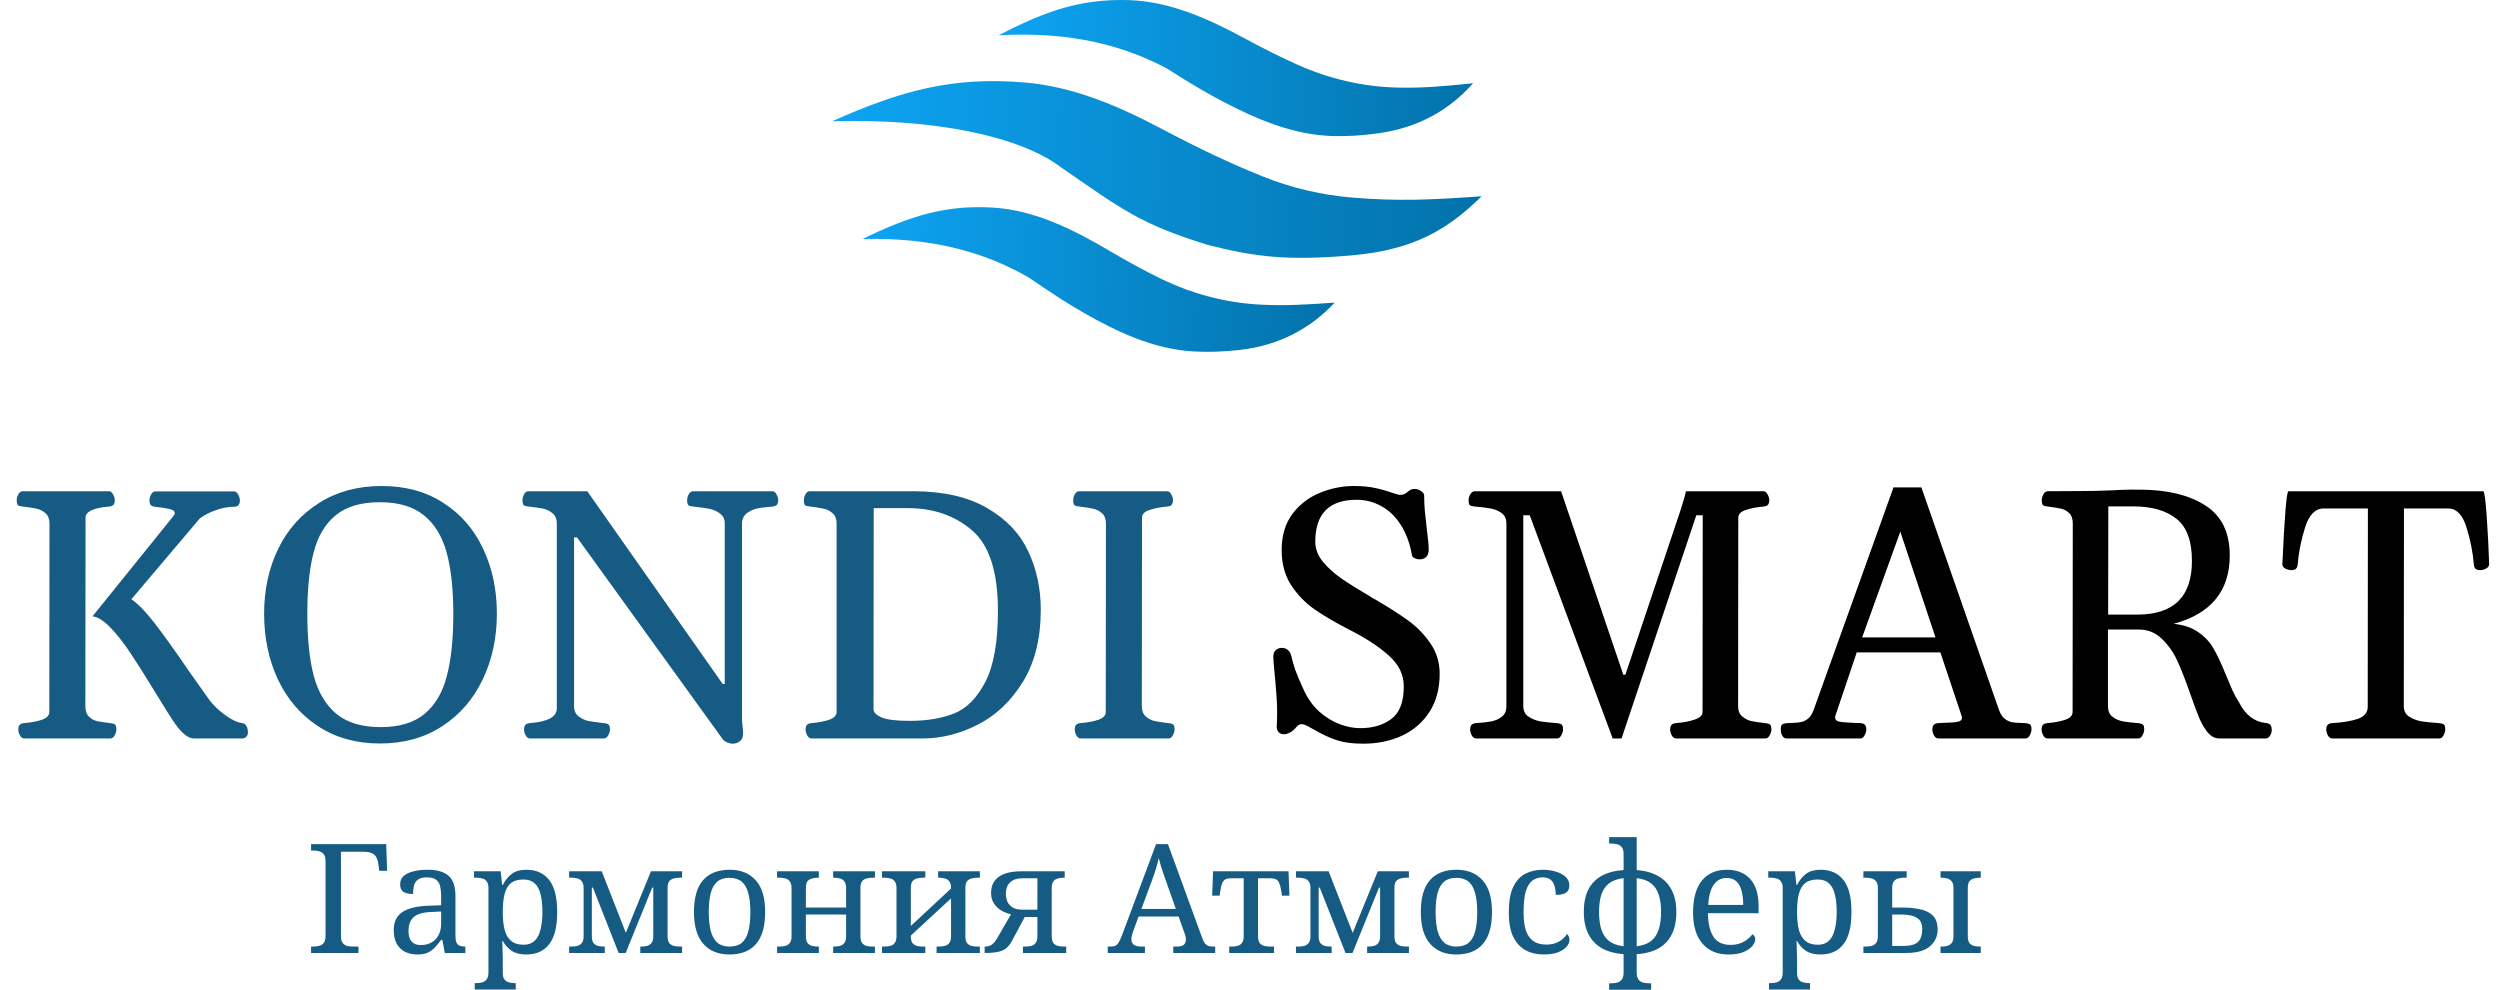
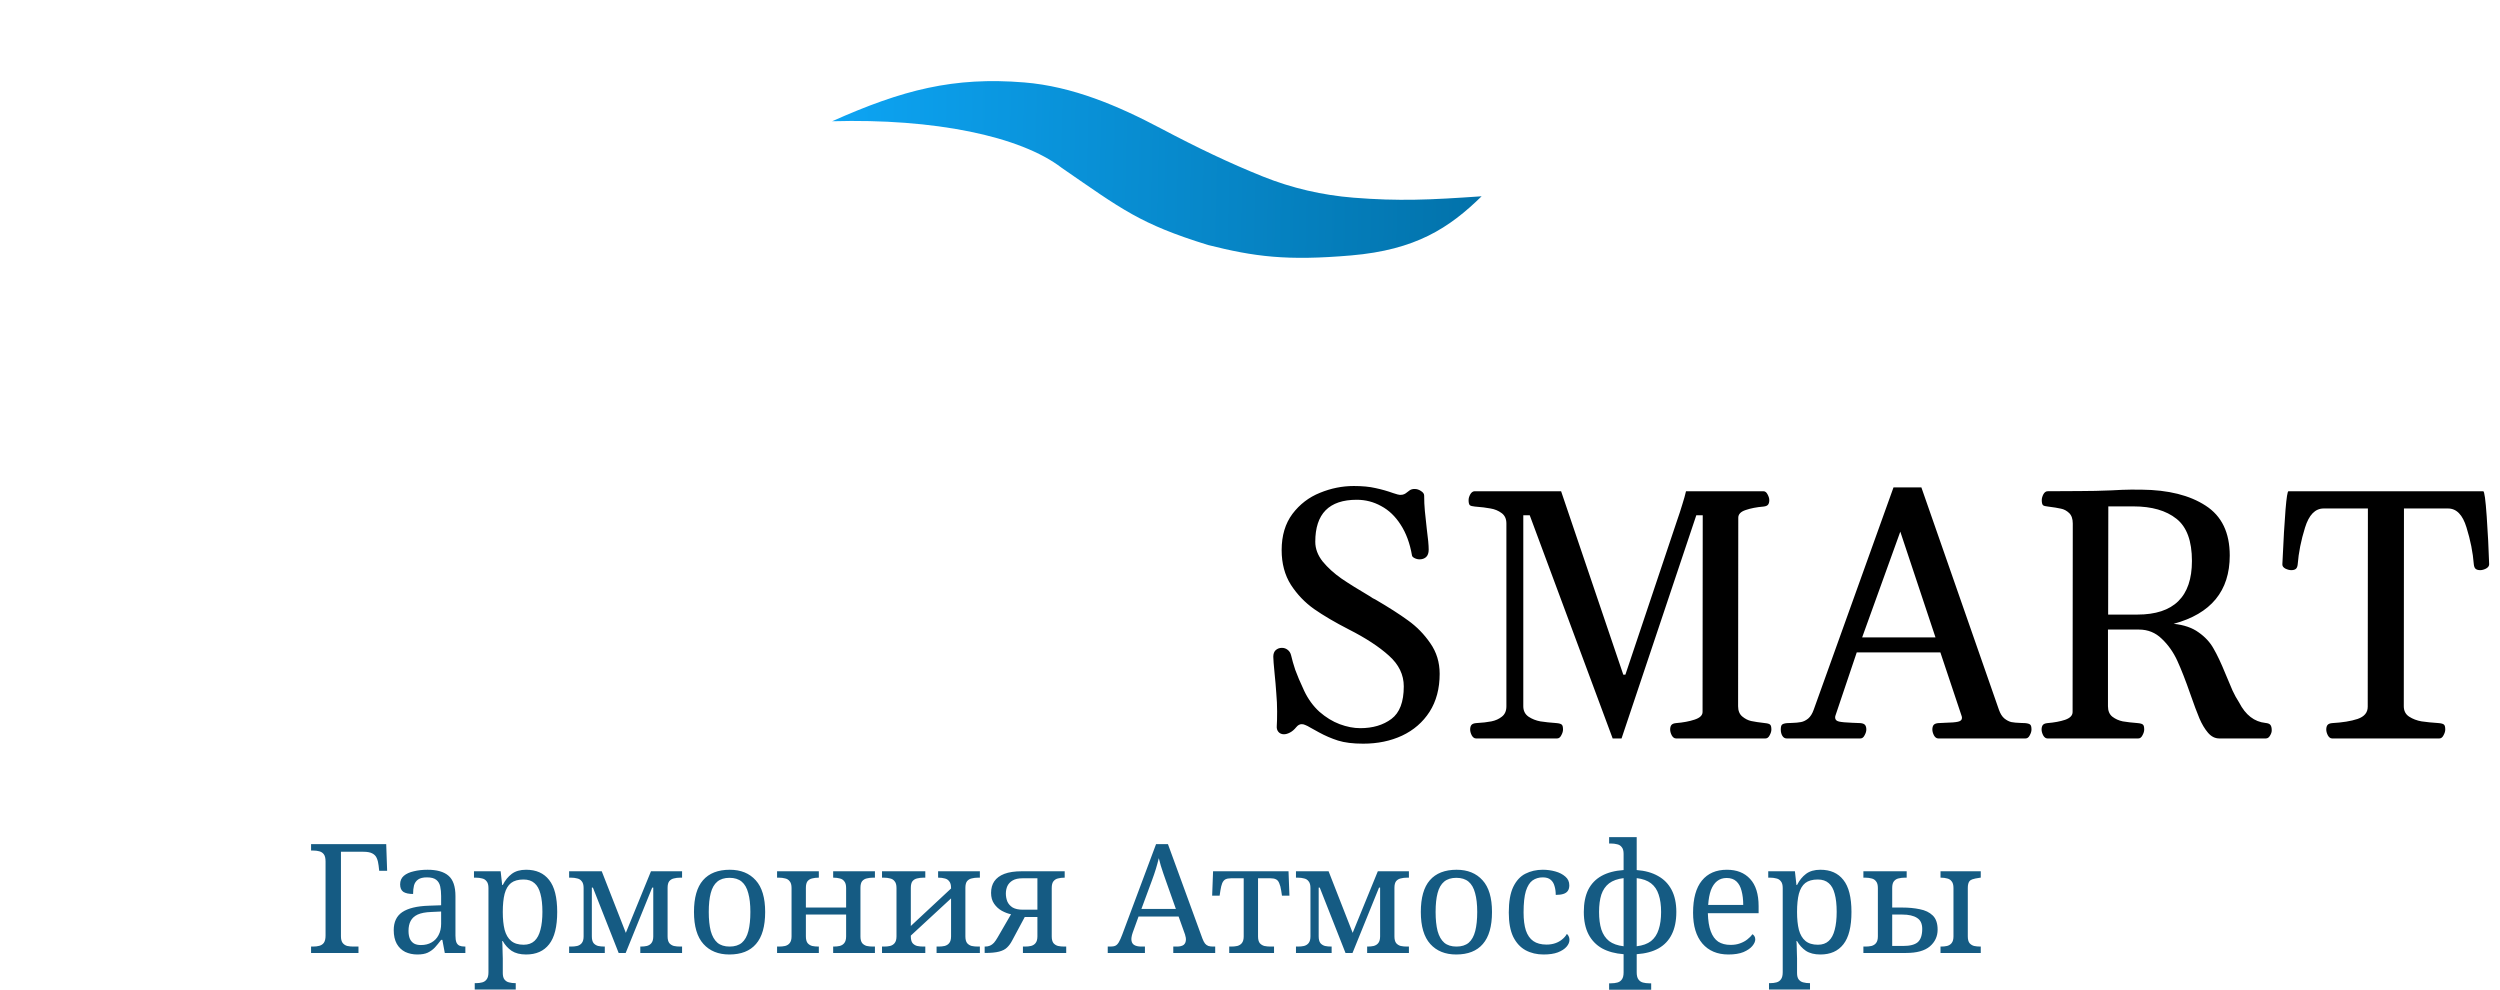
<svg xmlns="http://www.w3.org/2000/svg" width="606" height="240" viewBox="0 0 606 240" fill="none">
-   <path d="M5.87 179C5.448 179 5.096 178.747 4.814 178.24C4.561 177.733 4.434 177.269 4.434 176.846C4.434 176.368 4.533 176.002 4.73 175.748C4.927 175.495 5.293 175.34 5.828 175.284C7.517 175.143 8.953 174.876 10.135 174.481C11.346 174.059 11.951 173.426 11.951 172.581L11.993 126.888C11.993 125.79 11.67 124.959 11.022 124.396C10.375 123.833 9.657 123.467 8.868 123.298C8.108 123.129 7.01 122.96 5.574 122.791C4.955 122.735 4.547 122.622 4.35 122.454C4.153 122.256 4.054 121.848 4.054 121.229C4.054 120.807 4.181 120.342 4.434 119.835C4.716 119.328 5.068 119.075 5.49 119.075H26.394C26.816 119.075 27.154 119.328 27.407 119.835C27.689 120.342 27.83 120.807 27.83 121.229C27.83 121.707 27.731 122.073 27.534 122.327C27.337 122.58 26.971 122.735 26.436 122.791C22.636 123.101 20.735 124.002 20.735 125.494L20.693 171.187C20.693 172.314 20.988 173.158 21.58 173.721C22.171 174.284 22.833 174.65 23.564 174.819C24.297 174.96 25.338 175.115 26.69 175.284C27.309 175.34 27.717 175.467 27.914 175.664C28.111 175.833 28.21 176.227 28.21 176.846C28.21 177.269 28.069 177.733 27.788 178.24C27.534 178.747 27.196 179 26.774 179H5.87ZM47.002 179C45.651 179 44.145 177.832 42.484 175.495C41.611 174.256 39.922 171.582 37.416 167.471C35.136 163.727 33.221 160.7 31.673 158.392C30.152 156.055 28.562 154.014 26.901 152.268C25.268 150.523 23.776 149.565 22.424 149.397L42.019 125.114C42.244 124.861 42.357 124.621 42.357 124.396C42.357 123.889 41.935 123.552 41.09 123.383C40.274 123.186 39.091 123.003 37.543 122.834C37.036 122.777 36.684 122.622 36.487 122.369C36.318 122.116 36.234 121.75 36.234 121.271C36.234 120.849 36.36 120.384 36.614 119.877C36.895 119.371 37.247 119.117 37.669 119.117H56.715C57.138 119.117 57.475 119.371 57.729 119.877C58.011 120.384 58.151 120.849 58.151 121.271C58.151 122.313 57.687 122.834 56.758 122.834C55.35 122.834 53.9 123.101 52.408 123.636C50.916 124.143 49.593 124.818 48.438 125.663L31.842 145.258C33.503 146.384 35.431 148.383 37.627 151.255C39.823 154.098 42.512 157.857 45.693 162.53C48.199 166.106 49.874 168.471 50.719 169.625C51.76 171.004 53.069 172.257 54.646 173.383C56.223 174.51 57.532 175.129 58.574 175.241C59.587 175.354 60.094 176.156 60.094 177.649C60.094 177.986 59.967 178.296 59.714 178.578C59.46 178.859 59.108 179 58.658 179H47.002ZM92.104 180.225C86.361 180.225 81.364 178.831 77.113 176.044C72.862 173.257 69.61 169.47 67.357 164.684C65.133 159.898 64.021 154.591 64.021 148.763C64.021 142.963 65.162 137.713 67.442 133.011C69.751 128.309 73.058 124.607 77.366 121.905C81.674 119.174 86.727 117.808 92.527 117.808C98.298 117.808 103.281 119.174 107.476 121.905C111.699 124.607 114.909 128.309 117.105 133.011C119.329 137.685 120.441 142.935 120.441 148.763C120.441 154.591 119.301 159.898 117.02 164.684C114.74 169.47 111.46 173.257 107.181 176.044C102.901 178.831 97.876 180.225 92.104 180.225ZM92.273 176.255C96.806 176.255 100.353 175.185 102.915 173.046C105.506 170.878 107.307 167.809 108.321 163.839C109.363 159.87 109.883 154.872 109.883 148.848C109.883 142.879 109.349 137.924 108.279 133.982C107.209 130.041 105.365 127.014 102.746 124.903C100.156 122.791 96.595 121.736 92.062 121.736C87.501 121.736 83.94 122.791 81.378 124.903C78.816 126.986 77.028 129.999 76.015 133.94C75.001 137.854 74.494 142.823 74.494 148.848C74.494 154.844 75.015 159.841 76.057 163.839C77.127 167.809 78.957 170.878 81.547 173.046C84.165 175.185 87.741 176.255 92.273 176.255ZM128.465 179C128.042 179 127.691 178.747 127.409 178.24C127.156 177.733 127.029 177.269 127.029 176.846C127.029 176.368 127.127 176.002 127.325 175.748C127.522 175.495 127.888 175.34 128.423 175.284C132.786 174.946 134.968 173.763 134.968 171.736V126.888C134.968 125.79 134.616 124.959 133.913 124.396C133.209 123.833 132.463 123.467 131.674 123.298C130.886 123.129 129.718 122.96 128.169 122.791C127.55 122.735 127.142 122.622 126.944 122.454C126.747 122.256 126.649 121.848 126.649 121.229C126.649 120.807 126.776 120.342 127.029 119.835C127.31 119.328 127.662 119.075 128.085 119.075H142.359L175.172 165.782H175.678V126.888C175.678 125.79 175.256 124.959 174.411 124.396C173.595 123.833 172.779 123.481 171.962 123.34C171.146 123.171 169.851 122.988 168.077 122.791C167.458 122.735 167.049 122.622 166.852 122.454C166.655 122.256 166.557 121.848 166.557 121.229C166.557 120.807 166.683 120.342 166.937 119.835C167.218 119.328 167.57 119.075 167.992 119.075H187.207C187.63 119.075 187.967 119.328 188.221 119.835C188.502 120.342 188.643 120.807 188.643 121.229C188.643 121.707 188.545 122.073 188.347 122.327C188.15 122.58 187.784 122.735 187.249 122.791C187.024 122.82 186.194 122.904 184.758 123.045C183.322 123.186 182.14 123.594 181.211 124.269C180.31 124.917 179.859 125.79 179.859 126.888V174.228C179.859 174.735 179.901 175.27 179.986 175.833L180.113 177.311C180.197 178.381 179.972 179.141 179.437 179.591C178.93 180.042 178.311 180.267 177.579 180.267C177.156 180.267 176.72 180.168 176.27 179.971C175.847 179.802 175.524 179.591 175.298 179.338L139.867 130.266H139.149V171.187C139.149 172.285 139.529 173.116 140.289 173.679C141.049 174.242 141.838 174.608 142.654 174.777C143.471 174.918 144.695 175.087 146.328 175.284C146.948 175.34 147.356 175.467 147.553 175.664C147.75 175.833 147.849 176.227 147.849 176.846C147.849 177.269 147.708 177.733 147.426 178.24C147.173 178.747 146.835 179 146.413 179H128.465ZM196.709 179C196.287 179 195.935 178.747 195.653 178.24C195.4 177.733 195.273 177.269 195.273 176.846C195.273 176.368 195.372 176.002 195.569 175.748C195.766 175.495 196.132 175.34 196.667 175.284C198.356 175.143 199.792 174.876 200.974 174.481C202.185 174.059 202.79 173.426 202.79 172.581V126.888C202.79 125.79 202.466 124.959 201.819 124.396C201.171 123.833 200.453 123.467 199.665 123.298C198.905 123.129 197.807 122.96 196.371 122.791C195.752 122.735 195.344 122.622 195.147 122.454C194.949 122.256 194.851 121.848 194.851 121.229C194.851 120.807 194.978 120.342 195.231 119.835C195.513 119.328 195.864 119.075 196.287 119.075H221.456C228.72 119.103 234.646 120.455 239.235 123.129C243.852 125.776 247.174 129.253 249.201 133.56C251.257 137.868 252.284 142.626 252.284 147.834C252.284 154.732 250.848 160.531 247.977 165.233C245.105 169.906 241.473 173.369 237.081 175.622C232.689 177.874 228.213 179 223.652 179H196.709ZM211.743 171.905C211.743 172.665 212.377 173.327 213.643 173.89C214.939 174.453 217.233 174.735 220.527 174.735C224.694 174.735 228.297 174.129 231.338 172.919C234.379 171.68 236.898 169.104 238.897 165.191C240.896 161.277 241.896 155.548 241.896 148.003C241.896 138.6 239.798 132.11 235.603 128.535C231.408 124.959 226.242 123.171 220.105 123.171H211.785L211.743 171.905ZM261.955 179C261.533 179 261.181 178.747 260.899 178.24C260.646 177.733 260.519 177.269 260.519 176.846C260.519 176.368 260.618 176.002 260.815 175.748C261.04 175.467 261.406 175.312 261.913 175.284C263.602 175.143 265.038 174.876 266.22 174.481C267.431 174.059 268.036 173.426 268.036 172.581L268.078 126.888C268.078 125.79 267.755 124.959 267.107 124.396C266.46 123.833 265.742 123.467 264.953 123.298C264.193 123.129 263.095 122.96 261.659 122.791C261.04 122.735 260.632 122.622 260.435 122.454C260.238 122.256 260.139 121.848 260.139 121.229C260.139 120.807 260.266 120.342 260.519 119.835C260.801 119.328 261.153 119.075 261.575 119.075H282.901C283.324 119.075 283.661 119.328 283.915 119.835C284.196 120.342 284.337 120.807 284.337 121.229C284.337 121.707 284.224 122.088 283.999 122.369C283.802 122.622 283.45 122.763 282.943 122.791C281.254 122.932 279.804 123.214 278.594 123.636C277.411 124.03 276.82 124.65 276.82 125.494L276.778 171.187C276.778 172.285 277.102 173.116 277.749 173.679C278.397 174.242 279.101 174.608 279.861 174.777C280.649 174.946 281.761 175.115 283.197 175.284C283.816 175.34 284.224 175.467 284.422 175.664C284.619 175.833 284.717 176.227 284.717 176.846C284.717 177.269 284.576 177.733 284.295 178.24C284.041 178.747 283.704 179 283.281 179H261.955Z" fill="#155B83" />
-   <path d="M75.404 231V229.448H75.884C76.451 229.448 76.956 229.387 77.399 229.263C77.867 229.14 78.237 228.894 78.508 228.525C78.778 228.13 78.914 227.552 78.914 226.788V208.831C78.914 208.043 78.778 207.464 78.508 207.095C78.237 206.725 77.867 206.479 77.399 206.356C76.956 206.233 76.451 206.171 75.884 206.171H75.404V204.619H93.619L93.841 211.085H91.92L91.772 209.792C91.698 209.102 91.55 208.511 91.328 208.019C91.131 207.526 90.774 207.144 90.257 206.873C89.764 206.602 89.038 206.467 88.077 206.467H82.646V226.936C82.646 227.65 82.781 228.192 83.052 228.561C83.348 228.931 83.717 229.177 84.161 229.3C84.629 229.399 85.133 229.448 85.675 229.448H86.895V231H75.404ZM101.167 231.369C100.083 231.369 99.097 231.16 98.211 230.741C97.349 230.298 96.671 229.645 96.179 228.783C95.686 227.896 95.44 226.788 95.44 225.458C95.44 223.487 96.129 222.034 97.509 221.098C98.913 220.162 101.031 219.645 103.864 219.546L106.93 219.435V217.219C106.93 216.332 106.856 215.556 106.709 214.891C106.561 214.201 106.241 213.659 105.748 213.265C105.255 212.871 104.504 212.674 103.494 212.674C102.558 212.674 101.844 212.846 101.351 213.191C100.859 213.536 100.526 214.016 100.354 214.632C100.206 215.223 100.132 215.913 100.132 216.701C99.097 216.701 98.309 216.529 97.767 216.184C97.25 215.815 96.992 215.211 96.992 214.374C96.992 213.511 97.287 212.822 97.878 212.305C98.494 211.787 99.307 211.418 100.317 211.196C101.327 210.95 102.435 210.827 103.642 210.827C105.908 210.827 107.595 211.307 108.704 212.268C109.837 213.228 110.403 214.879 110.403 217.219V226.788C110.403 227.478 110.477 228.02 110.625 228.414C110.773 228.783 111.019 229.054 111.364 229.227C111.709 229.374 112.152 229.448 112.694 229.448H112.805V231H107.817L107.226 227.823H106.93C106.413 228.512 105.908 229.128 105.416 229.67C104.923 230.187 104.344 230.606 103.679 230.926C103.039 231.222 102.201 231.369 101.167 231.369ZM102.016 229.079C103.026 229.079 103.888 228.869 104.603 228.451C105.342 228.032 105.908 227.441 106.302 226.677C106.721 225.889 106.93 224.978 106.93 223.943V220.95L104.566 221.061C103.162 221.11 102.053 221.32 101.24 221.689C100.452 222.059 99.886 222.576 99.541 223.241C99.196 223.881 99.024 224.682 99.024 225.643C99.024 226.406 99.134 227.047 99.356 227.564C99.578 228.057 99.91 228.438 100.354 228.709C100.797 228.956 101.351 229.079 102.016 229.079ZM115.076 239.867V238.316H115.372C115.939 238.316 116.443 238.254 116.887 238.131C117.355 238.008 117.724 237.749 117.995 237.355C118.266 236.986 118.402 236.419 118.402 235.655V215.26C118.402 214.521 118.254 213.979 117.958 213.635C117.687 213.265 117.318 213.031 116.85 212.933C116.407 212.809 115.914 212.748 115.372 212.748H114.892V211.196H121.358L121.727 214.521H121.875C122.441 213.388 123.168 212.489 124.055 211.824C124.941 211.159 126.099 210.827 127.528 210.827C129.966 210.827 131.826 211.652 133.107 213.302C134.412 214.928 135.065 217.514 135.065 221.061C135.065 224.633 134.412 227.244 133.107 228.894C131.826 230.544 129.966 231.369 127.528 231.369C126.099 231.369 124.929 231.074 124.018 230.483C123.131 229.867 122.417 229.079 121.875 228.118H121.727C121.776 228.586 121.801 229.091 121.801 229.633C121.826 230.15 121.838 230.643 121.838 231.111C121.862 231.579 121.875 231.973 121.875 232.293V235.84C121.875 236.554 122.01 237.084 122.281 237.429C122.577 237.798 122.946 238.032 123.39 238.131C123.858 238.254 124.363 238.316 124.904 238.316H125.015V239.867H115.076ZM126.937 229.005C128.02 229.005 128.895 228.697 129.56 228.081C130.225 227.465 130.705 226.566 131.001 225.384C131.321 224.202 131.481 222.748 131.481 221.024C131.481 219.275 131.321 217.822 131.001 216.664C130.705 215.507 130.225 214.645 129.56 214.078C128.895 213.487 128.008 213.191 126.9 213.191C125.619 213.191 124.609 213.475 123.87 214.041C123.156 214.608 122.638 215.482 122.318 216.664C122.023 217.822 121.875 219.288 121.875 221.061C121.875 222.761 122.023 224.202 122.318 225.384C122.638 226.566 123.168 227.465 123.907 228.081C124.646 228.697 125.656 229.005 126.937 229.005ZM137.956 231V229.448H138.437C138.979 229.448 139.471 229.399 139.915 229.3C140.383 229.177 140.752 228.943 141.023 228.598C141.319 228.229 141.467 227.687 141.467 226.973V215.26C141.467 214.521 141.319 213.979 141.023 213.635C140.752 213.265 140.383 213.031 139.915 212.933C139.471 212.809 138.979 212.748 138.437 212.748H137.956V211.196H145.863L151.701 226.123L157.797 211.196H165.335V212.748H164.854C164.312 212.748 163.807 212.809 163.339 212.933C162.896 213.031 162.527 213.253 162.231 213.598C161.96 213.943 161.825 214.484 161.825 215.223V226.973C161.825 227.687 161.96 228.229 162.231 228.598C162.527 228.943 162.896 229.177 163.339 229.3C163.807 229.399 164.312 229.448 164.854 229.448H165.335V231H155.211V229.448H155.322C155.864 229.448 156.356 229.399 156.8 229.3C157.268 229.177 157.637 228.943 157.908 228.598C158.204 228.229 158.352 227.687 158.352 226.973V215.15H158.093L151.664 231H149.964L143.72 215.15H143.462V226.973C143.462 227.687 143.597 228.229 143.868 228.598C144.164 228.943 144.533 229.177 144.977 229.3C145.445 229.399 145.949 229.448 146.491 229.448H146.602V231H137.956ZM176.792 231.369C174.132 231.369 172.038 230.52 170.511 228.82C168.984 227.121 168.221 224.534 168.221 221.061C168.221 217.613 168.947 215.051 170.4 213.376C171.878 211.676 174.046 210.827 176.903 210.827C179.563 210.827 181.657 211.676 183.184 213.376C184.711 215.051 185.475 217.613 185.475 221.061C185.475 224.534 184.736 227.121 183.258 228.82C181.805 230.52 179.65 231.369 176.792 231.369ZM176.866 229.448C178.098 229.448 179.083 229.14 179.822 228.525C180.561 227.884 181.091 226.936 181.411 225.68C181.731 224.423 181.891 222.884 181.891 221.061C181.891 219.214 181.719 217.687 181.374 216.48C181.054 215.248 180.524 214.324 179.785 213.709C179.046 213.093 178.061 212.785 176.829 212.785C175.598 212.785 174.613 213.093 173.874 213.709C173.135 214.324 172.605 215.248 172.285 216.48C171.965 217.687 171.804 219.214 171.804 221.061C171.804 222.884 171.965 224.423 172.285 225.68C172.63 226.936 173.172 227.884 173.91 228.525C174.649 229.14 175.635 229.448 176.866 229.448ZM188.362 231V229.448H188.843C189.385 229.448 189.877 229.399 190.321 229.3C190.789 229.177 191.158 228.943 191.429 228.598C191.725 228.229 191.872 227.687 191.872 226.973V215.26C191.872 214.521 191.725 213.979 191.429 213.635C191.158 213.265 190.789 213.031 190.321 212.933C189.877 212.809 189.385 212.748 188.843 212.748H188.362V211.196H198.486V212.748H198.375C197.833 212.748 197.328 212.809 196.86 212.933C196.417 213.031 196.048 213.253 195.752 213.598C195.481 213.943 195.346 214.484 195.346 215.223V219.99H205.1V215.26C205.1 214.521 204.952 213.979 204.656 213.635C204.385 213.265 204.016 213.031 203.548 212.933C203.105 212.809 202.612 212.748 202.07 212.748H201.959V211.196H212.083V212.748H211.602C211.061 212.748 210.556 212.809 210.088 212.933C209.644 213.031 209.275 213.253 208.979 213.598C208.708 213.943 208.573 214.484 208.573 215.223V226.973C208.573 227.687 208.708 228.229 208.979 228.598C209.275 228.943 209.644 229.177 210.088 229.3C210.556 229.399 211.061 229.448 211.602 229.448H212.083V231H201.959V229.448H202.07C202.612 229.448 203.105 229.399 203.548 229.3C204.016 229.177 204.385 228.943 204.656 228.598C204.952 228.229 205.1 227.687 205.1 226.973V221.689H195.346V226.973C195.346 227.687 195.481 228.229 195.752 228.598C196.048 228.943 196.417 229.177 196.86 229.3C197.328 229.399 197.833 229.448 198.375 229.448H198.486V231H188.362ZM213.8 231V229.448H214.28C214.822 229.448 215.315 229.399 215.758 229.3C216.226 229.177 216.596 228.943 216.867 228.598C217.162 228.229 217.31 227.687 217.31 226.973V215.26C217.31 214.521 217.162 213.979 216.867 213.635C216.596 213.265 216.226 213.031 215.758 212.933C215.315 212.809 214.822 212.748 214.28 212.748H213.8V211.196H224.293V212.748H223.813C223.271 212.748 222.766 212.809 222.298 212.933C221.855 213.031 221.485 213.253 221.189 213.598C220.919 213.943 220.783 214.484 220.783 215.223V224.46L230.537 215.371V215.26C230.537 214.521 230.389 213.979 230.094 213.635C229.823 213.265 229.453 213.031 228.985 212.933C228.542 212.809 228.049 212.748 227.508 212.748H227.397V211.196H237.52V212.748H237.04C236.498 212.748 235.993 212.809 235.525 212.933C235.082 213.031 234.712 213.253 234.417 213.598C234.146 213.943 234.01 214.484 234.01 215.223V226.973C234.01 227.687 234.146 228.229 234.417 228.598C234.712 228.943 235.082 229.177 235.525 229.3C235.993 229.399 236.498 229.448 237.04 229.448H237.52V231H227.027V229.448H227.508C228.049 229.448 228.542 229.399 228.985 229.3C229.453 229.177 229.823 228.943 230.094 228.598C230.389 228.229 230.537 227.687 230.537 226.973V217.773L220.783 226.788V226.973C220.783 227.687 220.919 228.229 221.189 228.598C221.485 228.943 221.855 229.177 222.298 229.3C222.766 229.399 223.271 229.448 223.813 229.448H224.293V231H213.8ZM238.683 231V229.448H238.794C239.238 229.448 239.632 229.374 239.976 229.227C240.321 229.079 240.642 228.845 240.937 228.525C241.233 228.18 241.528 227.749 241.824 227.231L245.075 221.615C244.336 221.468 243.585 221.184 242.821 220.766C242.082 220.347 241.467 219.78 240.974 219.066C240.481 218.352 240.235 217.477 240.235 216.443C240.235 215.334 240.494 214.398 241.011 213.635C241.553 212.846 242.366 212.243 243.45 211.824C244.558 211.405 245.974 211.196 247.699 211.196H258.081V212.748H257.97C257.428 212.748 256.923 212.809 256.455 212.933C256.012 213.031 255.642 213.265 255.347 213.635C255.076 213.979 254.94 214.521 254.94 215.26V226.973C254.94 227.687 255.076 228.229 255.347 228.598C255.642 228.943 256.012 229.177 256.455 229.3C256.923 229.399 257.428 229.448 257.97 229.448H258.45V231H247.957V229.448H248.437C248.979 229.448 249.472 229.399 249.915 229.3C250.383 229.177 250.753 228.943 251.024 228.598C251.319 228.229 251.467 227.687 251.467 226.973V222.28H248.401L245.334 228.007C244.989 228.672 244.583 229.227 244.115 229.67C243.671 230.113 243.031 230.446 242.193 230.667C241.356 230.889 240.186 231 238.683 231ZM247.883 220.507H251.467V212.896H247.883C246.873 212.896 246.073 213.068 245.482 213.413C244.89 213.758 244.459 214.213 244.188 214.78C243.942 215.347 243.819 215.95 243.819 216.59C243.819 217.28 243.942 217.933 244.188 218.549C244.459 219.14 244.89 219.62 245.482 219.99C246.097 220.334 246.898 220.507 247.883 220.507ZM268.516 231V229.448H269.218C269.71 229.448 270.105 229.374 270.4 229.227C270.696 229.079 270.967 228.795 271.213 228.377C271.459 227.958 271.73 227.355 272.026 226.566L280.228 204.619H283.11L291.46 227.49C291.657 228.007 291.867 228.414 292.088 228.709C292.31 228.98 292.581 229.177 292.901 229.3C293.221 229.399 293.616 229.448 294.084 229.448H294.564V231H284.403V229.448H285.253C285.992 229.448 286.546 229.313 286.916 229.042C287.285 228.746 287.47 228.291 287.47 227.675C287.47 227.527 287.458 227.391 287.433 227.268C287.408 227.121 287.371 226.973 287.322 226.825C287.298 226.653 287.248 226.48 287.174 226.308L285.696 222.17H275.979L274.575 226.049C274.501 226.246 274.44 226.443 274.391 226.64C274.341 226.837 274.304 227.022 274.28 227.194C274.255 227.342 274.243 227.49 274.243 227.638C274.243 228.254 274.44 228.709 274.834 229.005C275.253 229.3 275.868 229.448 276.681 229.448H277.531V231H268.516ZM276.681 220.322H285.031L282.741 213.856C282.494 213.117 282.248 212.415 282.002 211.75C281.78 211.085 281.571 210.445 281.374 209.829C281.201 209.213 281.041 208.61 280.893 208.019C280.795 208.462 280.684 208.893 280.561 209.312C280.462 209.731 280.339 210.162 280.191 210.605C280.068 211.024 279.92 211.479 279.748 211.972C279.6 212.44 279.415 212.957 279.194 213.524L276.681 220.322ZM297.964 231V229.448H298.445C298.987 229.448 299.479 229.399 299.923 229.3C300.391 229.177 300.76 228.943 301.031 228.598C301.327 228.229 301.474 227.687 301.474 226.973V212.896H298.408C297.841 212.896 297.386 212.982 297.041 213.154C296.721 213.327 296.462 213.635 296.265 214.078C296.092 214.497 295.945 215.1 295.822 215.888L295.637 217.108H293.826L294.048 211.196H312.337L312.559 217.108H310.748L310.564 215.888C310.44 215.1 310.28 214.497 310.083 214.078C309.911 213.635 309.652 213.327 309.307 213.154C308.987 212.982 308.544 212.896 307.977 212.896H304.948V226.973C304.948 227.687 305.083 228.229 305.354 228.598C305.65 228.943 306.019 229.177 306.462 229.3C306.93 229.399 307.435 229.448 307.977 229.448H308.827V231H297.964ZM314.143 231V229.448H314.623C315.165 229.448 315.658 229.399 316.101 229.3C316.569 229.177 316.939 228.943 317.21 228.598C317.505 228.229 317.653 227.687 317.653 226.973V215.26C317.653 214.521 317.505 213.979 317.21 213.635C316.939 213.265 316.569 213.031 316.101 212.933C315.658 212.809 315.165 212.748 314.623 212.748H314.143V211.196H322.05L327.887 226.123L333.984 211.196H341.521V212.748H341.041C340.499 212.748 339.994 212.809 339.526 212.933C339.082 213.031 338.713 213.253 338.417 213.598C338.146 213.943 338.011 214.484 338.011 215.223V226.973C338.011 227.687 338.146 228.229 338.417 228.598C338.713 228.943 339.082 229.177 339.526 229.3C339.994 229.399 340.499 229.448 341.041 229.448H341.521V231H331.397V229.448H331.508C332.05 229.448 332.543 229.399 332.986 229.3C333.454 229.177 333.824 228.943 334.095 228.598C334.39 228.229 334.538 227.687 334.538 226.973V215.15H334.279L327.85 231H326.151L319.907 215.15H319.648V226.973C319.648 227.687 319.784 228.229 320.055 228.598C320.35 228.943 320.72 229.177 321.163 229.3C321.631 229.399 322.136 229.448 322.678 229.448H322.789V231H314.143ZM352.979 231.369C350.319 231.369 348.225 230.52 346.698 228.82C345.171 227.121 344.407 224.534 344.407 221.061C344.407 217.613 345.134 215.051 346.587 213.376C348.065 211.676 350.232 210.827 353.09 210.827C355.75 210.827 357.844 211.676 359.371 213.376C360.898 215.051 361.661 217.613 361.661 221.061C361.661 224.534 360.923 227.121 359.445 228.82C357.991 230.52 355.836 231.369 352.979 231.369ZM353.053 229.448C354.284 229.448 355.27 229.14 356.008 228.525C356.747 227.884 357.277 226.936 357.597 225.68C357.917 224.423 358.078 222.884 358.078 221.061C358.078 219.214 357.905 217.687 357.56 216.48C357.24 215.248 356.71 214.324 355.972 213.709C355.233 213.093 354.247 212.785 353.016 212.785C351.784 212.785 350.799 213.093 350.06 213.709C349.321 214.324 348.791 215.248 348.471 216.48C348.151 217.687 347.991 219.214 347.991 221.061C347.991 222.884 348.151 224.423 348.471 225.68C348.816 226.936 349.358 227.884 350.097 228.525C350.836 229.14 351.821 229.448 353.053 229.448ZM374.155 231.369C372.53 231.369 371.076 231.025 369.795 230.335C368.539 229.645 367.542 228.561 366.803 227.084C366.088 225.581 365.731 223.623 365.731 221.209C365.731 218.573 366.088 216.504 366.803 215.002C367.542 213.475 368.527 212.403 369.758 211.787C371.015 211.147 372.419 210.827 373.97 210.827C375.005 210.827 376.015 210.962 377 211.233C377.985 211.504 378.798 211.923 379.439 212.489C380.079 213.031 380.399 213.733 380.399 214.595C380.399 215.162 380.276 215.618 380.03 215.962C379.784 216.307 379.414 216.554 378.921 216.701C378.453 216.849 377.85 216.923 377.111 216.923C377.111 216.135 377.012 215.42 376.815 214.78C376.643 214.14 376.335 213.635 375.892 213.265C375.448 212.871 374.808 212.674 373.97 212.674C373.034 212.674 372.209 212.92 371.495 213.413C370.805 213.906 370.263 214.768 369.869 215.999C369.5 217.231 369.315 218.955 369.315 221.172C369.315 222.921 369.5 224.374 369.869 225.532C370.263 226.689 370.867 227.552 371.68 228.118C372.493 228.685 373.564 228.968 374.894 228.968C375.658 228.968 376.36 228.857 377 228.635C377.641 228.414 378.195 228.106 378.663 227.712C379.155 227.318 379.537 226.874 379.808 226.382C380.005 226.529 380.153 226.726 380.252 226.973C380.375 227.194 380.436 227.478 380.436 227.823C380.436 228.389 380.202 228.943 379.734 229.485C379.266 230.027 378.564 230.483 377.628 230.852C376.717 231.197 375.559 231.369 374.155 231.369ZM390.05 239.904V238.353H390.53C391.096 238.353 391.601 238.291 392.045 238.168C392.513 238.045 392.882 237.786 393.153 237.392C393.424 237.022 393.56 236.456 393.56 235.692V231.296C391.54 231.148 389.803 230.68 388.35 229.892C386.921 229.079 385.825 227.946 385.062 226.492C384.298 225.014 383.916 223.204 383.916 221.061C383.916 218.918 384.273 217.12 384.988 215.667C385.727 214.213 386.811 213.093 388.239 212.305C389.668 211.516 391.441 211.048 393.56 210.901V206.984C393.56 206.245 393.412 205.703 393.116 205.358C392.845 204.989 392.476 204.755 392.008 204.656C391.564 204.533 391.072 204.472 390.53 204.472H390.05V202.92H396.737V210.901C398.757 211.048 400.481 211.529 401.91 212.341C403.338 213.13 404.435 214.25 405.198 215.704C405.962 217.157 406.343 218.943 406.343 221.061C406.343 223.204 405.974 225.014 405.235 226.492C404.521 227.946 403.449 229.079 402.021 229.892C400.617 230.68 398.855 231.148 396.737 231.296V235.692C396.737 236.456 396.873 237.022 397.144 237.392C397.414 237.786 397.784 238.045 398.252 238.168C398.72 238.291 399.225 238.353 399.767 238.353H400.247V239.904H390.05ZM393.56 212.859C392.106 213.031 390.936 213.45 390.05 214.115C389.187 214.78 388.559 215.691 388.165 216.849C387.796 218.007 387.611 219.411 387.611 221.061C387.611 222.711 387.796 224.128 388.165 225.31C388.559 226.492 389.187 227.428 390.05 228.118C390.936 228.783 392.106 229.202 393.56 229.374V212.859ZM396.737 229.374C398.19 229.202 399.348 228.783 400.21 228.118C401.072 227.428 401.688 226.492 402.058 225.31C402.452 224.128 402.649 222.711 402.649 221.061C402.649 219.411 402.452 218.007 402.058 216.849C401.688 215.691 401.072 214.78 400.21 214.115C399.348 213.45 398.19 213.031 396.737 212.859V229.374ZM418.972 231.369C416.287 231.369 414.181 230.483 412.654 228.709C411.151 226.936 410.4 224.448 410.4 221.246C410.4 217.797 411.115 215.199 412.543 213.45C413.972 211.701 415.992 210.827 418.603 210.827C420.992 210.827 422.864 211.566 424.219 213.043C425.598 214.521 426.288 216.726 426.288 219.657V221.357H413.984C414.033 223.155 414.267 224.62 414.686 225.753C415.105 226.887 415.708 227.724 416.497 228.266C417.309 228.783 418.307 229.042 419.489 229.042C420.351 229.042 421.115 228.919 421.78 228.672C422.47 228.426 423.061 228.106 423.554 227.712C424.071 227.318 424.477 226.899 424.773 226.455C424.945 226.529 425.105 226.677 425.253 226.899C425.401 227.121 425.475 227.391 425.475 227.712C425.475 228.204 425.241 228.734 424.773 229.3C424.305 229.867 423.59 230.36 422.63 230.778C421.669 231.172 420.45 231.369 418.972 231.369ZM422.556 219.362C422.556 218.056 422.42 216.911 422.15 215.925C421.903 214.94 421.484 214.177 420.893 213.635C420.302 213.093 419.514 212.822 418.529 212.822C417.617 212.822 416.841 213.08 416.201 213.598C415.585 214.09 415.093 214.817 414.723 215.778C414.378 216.738 414.157 217.933 414.058 219.362H422.556ZM428.806 239.867V238.316H429.101C429.668 238.316 430.173 238.254 430.616 238.131C431.084 238.008 431.454 237.749 431.725 237.355C431.996 236.986 432.131 236.419 432.131 235.655V215.26C432.131 214.521 431.983 213.979 431.688 213.635C431.417 213.265 431.047 213.031 430.579 212.933C430.136 212.809 429.643 212.748 429.101 212.748H428.621V211.196H435.087L435.456 214.521H435.604C436.171 213.388 436.897 212.489 437.784 211.824C438.671 211.159 439.829 210.827 441.257 210.827C443.696 210.827 445.555 211.652 446.836 213.302C448.142 214.928 448.794 217.514 448.794 221.061C448.794 224.633 448.142 227.244 446.836 228.894C445.555 230.544 443.696 231.369 441.257 231.369C439.829 231.369 438.659 231.074 437.747 230.483C436.86 229.867 436.146 229.079 435.604 228.118H435.456C435.506 228.586 435.53 229.091 435.53 229.633C435.555 230.15 435.567 230.643 435.567 231.111C435.592 231.579 435.604 231.973 435.604 232.293V235.84C435.604 236.554 435.74 237.084 436.011 237.429C436.306 237.798 436.676 238.032 437.119 238.131C437.587 238.254 438.092 238.316 438.634 238.316H438.745V239.867H428.806ZM440.666 229.005C441.75 229.005 442.624 228.697 443.289 228.081C443.954 227.465 444.435 226.566 444.73 225.384C445.05 224.202 445.211 222.748 445.211 221.024C445.211 219.275 445.05 217.822 444.73 216.664C444.435 215.507 443.954 214.645 443.289 214.078C442.624 213.487 441.738 213.191 440.629 213.191C439.348 213.191 438.338 213.475 437.599 214.041C436.885 214.608 436.368 215.482 436.048 216.664C435.752 217.822 435.604 219.288 435.604 221.061C435.604 222.761 435.752 224.202 436.048 225.384C436.368 226.566 436.897 227.465 437.636 228.081C438.375 228.697 439.385 229.005 440.666 229.005ZM451.686 231V229.448H452.166C452.708 229.448 453.201 229.399 453.644 229.3C454.112 229.177 454.482 228.943 454.753 228.598C455.048 228.229 455.196 227.687 455.196 226.973V215.26C455.196 214.521 455.048 213.979 454.753 213.635C454.482 213.265 454.112 213.031 453.644 212.933C453.201 212.809 452.708 212.748 452.166 212.748H451.686V211.196H462.179V212.748H461.699C461.157 212.748 460.652 212.809 460.184 212.933C459.74 213.031 459.371 213.265 459.075 213.635C458.804 213.979 458.669 214.521 458.669 215.26V219.99H461.144C462.672 219.99 464.076 220.125 465.357 220.396C466.662 220.642 467.709 221.147 468.497 221.911C469.285 222.674 469.679 223.82 469.679 225.347C469.679 226.973 469.051 228.327 467.795 229.411C466.539 230.47 464.618 231 462.031 231H451.686ZM461.329 229.3C462.98 229.3 464.162 228.993 464.876 228.377C465.591 227.736 465.948 226.665 465.948 225.162C465.948 223.906 465.529 223.019 464.691 222.502C463.854 221.96 462.659 221.689 461.108 221.689H458.669V229.3H461.329ZM470.381 231V229.448H470.492C471.034 229.448 471.527 229.399 471.97 229.3C472.438 229.177 472.808 228.943 473.079 228.598C473.374 228.229 473.522 227.687 473.522 226.973V215.26C473.522 214.521 473.374 213.979 473.079 213.635C472.808 213.265 472.438 213.031 471.97 212.933C471.527 212.809 471.034 212.748 470.492 212.748H470.381V211.196H480.136V212.748H480.025C479.483 212.748 478.978 212.809 478.51 212.933C478.066 213.031 477.697 213.253 477.401 213.598C477.13 213.943 476.995 214.484 476.995 215.223V226.973C476.995 227.687 477.13 228.229 477.401 228.598C477.697 228.943 478.066 229.177 478.51 229.3C478.978 229.399 479.483 229.448 480.025 229.448H480.136V231H470.381Z" fill="#155B83" />
+   <path d="M75.404 231V229.448H75.884C76.451 229.448 76.956 229.387 77.399 229.263C77.867 229.14 78.237 228.894 78.508 228.525C78.778 228.13 78.914 227.552 78.914 226.788V208.831C78.914 208.043 78.778 207.464 78.508 207.095C78.237 206.725 77.867 206.479 77.399 206.356C76.956 206.233 76.451 206.171 75.884 206.171H75.404V204.619H93.619L93.841 211.085H91.92L91.772 209.792C91.698 209.102 91.55 208.511 91.328 208.019C91.131 207.526 90.774 207.144 90.257 206.873C89.764 206.602 89.038 206.467 88.077 206.467H82.646V226.936C82.646 227.65 82.781 228.192 83.052 228.561C83.348 228.931 83.717 229.177 84.161 229.3C84.629 229.399 85.133 229.448 85.675 229.448H86.895V231H75.404ZM101.167 231.369C100.083 231.369 99.097 231.16 98.211 230.741C97.349 230.298 96.671 229.645 96.179 228.783C95.686 227.896 95.44 226.788 95.44 225.458C95.44 223.487 96.129 222.034 97.509 221.098C98.913 220.162 101.031 219.645 103.864 219.546L106.93 219.435V217.219C106.93 216.332 106.856 215.556 106.709 214.891C106.561 214.201 106.241 213.659 105.748 213.265C105.255 212.871 104.504 212.674 103.494 212.674C102.558 212.674 101.844 212.846 101.351 213.191C100.859 213.536 100.526 214.016 100.354 214.632C100.206 215.223 100.132 215.913 100.132 216.701C99.097 216.701 98.309 216.529 97.767 216.184C97.25 215.815 96.992 215.211 96.992 214.374C96.992 213.511 97.287 212.822 97.878 212.305C98.494 211.787 99.307 211.418 100.317 211.196C101.327 210.95 102.435 210.827 103.642 210.827C105.908 210.827 107.595 211.307 108.704 212.268C109.837 213.228 110.403 214.879 110.403 217.219V226.788C110.403 227.478 110.477 228.02 110.625 228.414C110.773 228.783 111.019 229.054 111.364 229.227C111.709 229.374 112.152 229.448 112.694 229.448H112.805V231H107.817L107.226 227.823H106.93C106.413 228.512 105.908 229.128 105.416 229.67C104.923 230.187 104.344 230.606 103.679 230.926C103.039 231.222 102.201 231.369 101.167 231.369ZM102.016 229.079C103.026 229.079 103.888 228.869 104.603 228.451C105.342 228.032 105.908 227.441 106.302 226.677C106.721 225.889 106.93 224.978 106.93 223.943V220.95L104.566 221.061C103.162 221.11 102.053 221.32 101.24 221.689C100.452 222.059 99.886 222.576 99.541 223.241C99.196 223.881 99.024 224.682 99.024 225.643C99.024 226.406 99.134 227.047 99.356 227.564C99.578 228.057 99.91 228.438 100.354 228.709C100.797 228.956 101.351 229.079 102.016 229.079ZM115.076 239.867V238.316H115.372C115.939 238.316 116.443 238.254 116.887 238.131C117.355 238.008 117.724 237.749 117.995 237.355C118.266 236.986 118.402 236.419 118.402 235.655V215.26C118.402 214.521 118.254 213.979 117.958 213.635C117.687 213.265 117.318 213.031 116.85 212.933C116.407 212.809 115.914 212.748 115.372 212.748H114.892V211.196H121.358L121.727 214.521H121.875C122.441 213.388 123.168 212.489 124.055 211.824C124.941 211.159 126.099 210.827 127.528 210.827C129.966 210.827 131.826 211.652 133.107 213.302C134.412 214.928 135.065 217.514 135.065 221.061C135.065 224.633 134.412 227.244 133.107 228.894C131.826 230.544 129.966 231.369 127.528 231.369C126.099 231.369 124.929 231.074 124.018 230.483C123.131 229.867 122.417 229.079 121.875 228.118H121.727C121.776 228.586 121.801 229.091 121.801 229.633C121.826 230.15 121.838 230.643 121.838 231.111C121.862 231.579 121.875 231.973 121.875 232.293V235.84C121.875 236.554 122.01 237.084 122.281 237.429C122.577 237.798 122.946 238.032 123.39 238.131C123.858 238.254 124.363 238.316 124.904 238.316H125.015V239.867H115.076ZM126.937 229.005C128.02 229.005 128.895 228.697 129.56 228.081C130.225 227.465 130.705 226.566 131.001 225.384C131.321 224.202 131.481 222.748 131.481 221.024C131.481 219.275 131.321 217.822 131.001 216.664C130.705 215.507 130.225 214.645 129.56 214.078C128.895 213.487 128.008 213.191 126.9 213.191C125.619 213.191 124.609 213.475 123.87 214.041C123.156 214.608 122.638 215.482 122.318 216.664C122.023 217.822 121.875 219.288 121.875 221.061C121.875 222.761 122.023 224.202 122.318 225.384C122.638 226.566 123.168 227.465 123.907 228.081C124.646 228.697 125.656 229.005 126.937 229.005ZM137.956 231V229.448H138.437C138.979 229.448 139.471 229.399 139.915 229.3C140.383 229.177 140.752 228.943 141.023 228.598C141.319 228.229 141.467 227.687 141.467 226.973V215.26C141.467 214.521 141.319 213.979 141.023 213.635C140.752 213.265 140.383 213.031 139.915 212.933C139.471 212.809 138.979 212.748 138.437 212.748H137.956V211.196H145.863L151.701 226.123L157.797 211.196H165.335V212.748H164.854C164.312 212.748 163.807 212.809 163.339 212.933C162.896 213.031 162.527 213.253 162.231 213.598C161.96 213.943 161.825 214.484 161.825 215.223V226.973C161.825 227.687 161.96 228.229 162.231 228.598C162.527 228.943 162.896 229.177 163.339 229.3C163.807 229.399 164.312 229.448 164.854 229.448H165.335V231H155.211V229.448H155.322C155.864 229.448 156.356 229.399 156.8 229.3C157.268 229.177 157.637 228.943 157.908 228.598C158.204 228.229 158.352 227.687 158.352 226.973V215.15H158.093L151.664 231H149.964L143.72 215.15H143.462V226.973C143.462 227.687 143.597 228.229 143.868 228.598C144.164 228.943 144.533 229.177 144.977 229.3C145.445 229.399 145.949 229.448 146.491 229.448H146.602V231H137.956ZM176.792 231.369C174.132 231.369 172.038 230.52 170.511 228.82C168.984 227.121 168.221 224.534 168.221 221.061C168.221 217.613 168.947 215.051 170.4 213.376C171.878 211.676 174.046 210.827 176.903 210.827C179.563 210.827 181.657 211.676 183.184 213.376C184.711 215.051 185.475 217.613 185.475 221.061C185.475 224.534 184.736 227.121 183.258 228.82C181.805 230.52 179.65 231.369 176.792 231.369ZM176.866 229.448C178.098 229.448 179.083 229.14 179.822 228.525C180.561 227.884 181.091 226.936 181.411 225.68C181.731 224.423 181.891 222.884 181.891 221.061C181.891 219.214 181.719 217.687 181.374 216.48C181.054 215.248 180.524 214.324 179.785 213.709C179.046 213.093 178.061 212.785 176.829 212.785C175.598 212.785 174.613 213.093 173.874 213.709C173.135 214.324 172.605 215.248 172.285 216.48C171.965 217.687 171.804 219.214 171.804 221.061C171.804 222.884 171.965 224.423 172.285 225.68C172.63 226.936 173.172 227.884 173.91 228.525C174.649 229.14 175.635 229.448 176.866 229.448ZM188.362 231V229.448H188.843C189.385 229.448 189.877 229.399 190.321 229.3C190.789 229.177 191.158 228.943 191.429 228.598C191.725 228.229 191.872 227.687 191.872 226.973V215.26C191.872 214.521 191.725 213.979 191.429 213.635C191.158 213.265 190.789 213.031 190.321 212.933C189.877 212.809 189.385 212.748 188.843 212.748H188.362V211.196H198.486V212.748H198.375C197.833 212.748 197.328 212.809 196.86 212.933C196.417 213.031 196.048 213.253 195.752 213.598C195.481 213.943 195.346 214.484 195.346 215.223V219.99H205.1V215.26C205.1 214.521 204.952 213.979 204.656 213.635C204.385 213.265 204.016 213.031 203.548 212.933C203.105 212.809 202.612 212.748 202.07 212.748H201.959V211.196H212.083V212.748H211.602C211.061 212.748 210.556 212.809 210.088 212.933C209.644 213.031 209.275 213.253 208.979 213.598C208.708 213.943 208.573 214.484 208.573 215.223V226.973C208.573 227.687 208.708 228.229 208.979 228.598C209.275 228.943 209.644 229.177 210.088 229.3C210.556 229.399 211.061 229.448 211.602 229.448H212.083V231H201.959V229.448H202.07C202.612 229.448 203.105 229.399 203.548 229.3C204.016 229.177 204.385 228.943 204.656 228.598C204.952 228.229 205.1 227.687 205.1 226.973V221.689H195.346V226.973C195.346 227.687 195.481 228.229 195.752 228.598C196.048 228.943 196.417 229.177 196.86 229.3C197.328 229.399 197.833 229.448 198.375 229.448H198.486V231H188.362ZM213.8 231V229.448H214.28C214.822 229.448 215.315 229.399 215.758 229.3C216.226 229.177 216.596 228.943 216.867 228.598C217.162 228.229 217.31 227.687 217.31 226.973V215.26C217.31 214.521 217.162 213.979 216.867 213.635C216.596 213.265 216.226 213.031 215.758 212.933C215.315 212.809 214.822 212.748 214.28 212.748H213.8V211.196H224.293V212.748H223.813C223.271 212.748 222.766 212.809 222.298 212.933C221.855 213.031 221.485 213.253 221.189 213.598C220.919 213.943 220.783 214.484 220.783 215.223V224.46L230.537 215.371V215.26C230.537 214.521 230.389 213.979 230.094 213.635C229.823 213.265 229.453 213.031 228.985 212.933C228.542 212.809 228.049 212.748 227.508 212.748H227.397V211.196H237.52V212.748H237.04C236.498 212.748 235.993 212.809 235.525 212.933C235.082 213.031 234.712 213.253 234.417 213.598C234.146 213.943 234.01 214.484 234.01 215.223V226.973C234.01 227.687 234.146 228.229 234.417 228.598C234.712 228.943 235.082 229.177 235.525 229.3C235.993 229.399 236.498 229.448 237.04 229.448H237.52V231H227.027V229.448H227.508C228.049 229.448 228.542 229.399 228.985 229.3C229.453 229.177 229.823 228.943 230.094 228.598C230.389 228.229 230.537 227.687 230.537 226.973V217.773L220.783 226.788V226.973C220.783 227.687 220.919 228.229 221.189 228.598C221.485 228.943 221.855 229.177 222.298 229.3C222.766 229.399 223.271 229.448 223.813 229.448H224.293V231H213.8ZM238.683 231V229.448H238.794C239.238 229.448 239.632 229.374 239.976 229.227C240.321 229.079 240.642 228.845 240.937 228.525C241.233 228.18 241.528 227.749 241.824 227.231L245.075 221.615C244.336 221.468 243.585 221.184 242.821 220.766C242.082 220.347 241.467 219.78 240.974 219.066C240.481 218.352 240.235 217.477 240.235 216.443C240.235 215.334 240.494 214.398 241.011 213.635C241.553 212.846 242.366 212.243 243.45 211.824C244.558 211.405 245.974 211.196 247.699 211.196H258.081V212.748H257.97C257.428 212.748 256.923 212.809 256.455 212.933C256.012 213.031 255.642 213.265 255.347 213.635C255.076 213.979 254.94 214.521 254.94 215.26V226.973C254.94 227.687 255.076 228.229 255.347 228.598C255.642 228.943 256.012 229.177 256.455 229.3C256.923 229.399 257.428 229.448 257.97 229.448H258.45V231H247.957V229.448H248.437C248.979 229.448 249.472 229.399 249.915 229.3C250.383 229.177 250.753 228.943 251.024 228.598C251.319 228.229 251.467 227.687 251.467 226.973V222.28H248.401L245.334 228.007C244.989 228.672 244.583 229.227 244.115 229.67C243.671 230.113 243.031 230.446 242.193 230.667C241.356 230.889 240.186 231 238.683 231ZM247.883 220.507H251.467V212.896H247.883C246.873 212.896 246.073 213.068 245.482 213.413C244.89 213.758 244.459 214.213 244.188 214.78C243.942 215.347 243.819 215.95 243.819 216.59C243.819 217.28 243.942 217.933 244.188 218.549C244.459 219.14 244.89 219.62 245.482 219.99C246.097 220.334 246.898 220.507 247.883 220.507ZM268.516 231V229.448H269.218C269.71 229.448 270.105 229.374 270.4 229.227C270.696 229.079 270.967 228.795 271.213 228.377C271.459 227.958 271.73 227.355 272.026 226.566L280.228 204.619H283.11L291.46 227.49C291.657 228.007 291.867 228.414 292.088 228.709C292.31 228.98 292.581 229.177 292.901 229.3C293.221 229.399 293.616 229.448 294.084 229.448H294.564V231H284.403V229.448H285.253C285.992 229.448 286.546 229.313 286.916 229.042C287.285 228.746 287.47 228.291 287.47 227.675C287.47 227.527 287.458 227.391 287.433 227.268C287.408 227.121 287.371 226.973 287.322 226.825C287.298 226.653 287.248 226.48 287.174 226.308L285.696 222.17H275.979L274.575 226.049C274.501 226.246 274.44 226.443 274.391 226.64C274.341 226.837 274.304 227.022 274.28 227.194C274.255 227.342 274.243 227.49 274.243 227.638C274.243 228.254 274.44 228.709 274.834 229.005C275.253 229.3 275.868 229.448 276.681 229.448H277.531V231H268.516ZM276.681 220.322H285.031L282.741 213.856C282.494 213.117 282.248 212.415 282.002 211.75C281.78 211.085 281.571 210.445 281.374 209.829C281.201 209.213 281.041 208.61 280.893 208.019C280.795 208.462 280.684 208.893 280.561 209.312C280.462 209.731 280.339 210.162 280.191 210.605C280.068 211.024 279.92 211.479 279.748 211.972C279.6 212.44 279.415 212.957 279.194 213.524L276.681 220.322ZM297.964 231V229.448H298.445C298.987 229.448 299.479 229.399 299.923 229.3C300.391 229.177 300.76 228.943 301.031 228.598C301.327 228.229 301.474 227.687 301.474 226.973V212.896H298.408C297.841 212.896 297.386 212.982 297.041 213.154C296.721 213.327 296.462 213.635 296.265 214.078C296.092 214.497 295.945 215.1 295.822 215.888L295.637 217.108H293.826L294.048 211.196H312.337L312.559 217.108H310.748L310.564 215.888C310.44 215.1 310.28 214.497 310.083 214.078C309.911 213.635 309.652 213.327 309.307 213.154C308.987 212.982 308.544 212.896 307.977 212.896H304.948V226.973C304.948 227.687 305.083 228.229 305.354 228.598C305.65 228.943 306.019 229.177 306.462 229.3C306.93 229.399 307.435 229.448 307.977 229.448H308.827V231H297.964ZM314.143 231V229.448H314.623C315.165 229.448 315.658 229.399 316.101 229.3C316.569 229.177 316.939 228.943 317.21 228.598C317.505 228.229 317.653 227.687 317.653 226.973V215.26C317.653 214.521 317.505 213.979 317.21 213.635C316.939 213.265 316.569 213.031 316.101 212.933C315.658 212.809 315.165 212.748 314.623 212.748H314.143V211.196H322.05L327.887 226.123L333.984 211.196H341.521V212.748H341.041C340.499 212.748 339.994 212.809 339.526 212.933C339.082 213.031 338.713 213.253 338.417 213.598C338.146 213.943 338.011 214.484 338.011 215.223V226.973C338.011 227.687 338.146 228.229 338.417 228.598C338.713 228.943 339.082 229.177 339.526 229.3C339.994 229.399 340.499 229.448 341.041 229.448H341.521V231H331.397V229.448H331.508C332.05 229.448 332.543 229.399 332.986 229.3C333.454 229.177 333.824 228.943 334.095 228.598C334.39 228.229 334.538 227.687 334.538 226.973V215.15H334.279L327.85 231H326.151L319.907 215.15H319.648V226.973C319.648 227.687 319.784 228.229 320.055 228.598C320.35 228.943 320.72 229.177 321.163 229.3C321.631 229.399 322.136 229.448 322.678 229.448H322.789V231H314.143ZM352.979 231.369C350.319 231.369 348.225 230.52 346.698 228.82C345.171 227.121 344.407 224.534 344.407 221.061C344.407 217.613 345.134 215.051 346.587 213.376C348.065 211.676 350.232 210.827 353.09 210.827C355.75 210.827 357.844 211.676 359.371 213.376C360.898 215.051 361.661 217.613 361.661 221.061C361.661 224.534 360.923 227.121 359.445 228.82C357.991 230.52 355.836 231.369 352.979 231.369ZM353.053 229.448C354.284 229.448 355.27 229.14 356.008 228.525C356.747 227.884 357.277 226.936 357.597 225.68C357.917 224.423 358.078 222.884 358.078 221.061C358.078 219.214 357.905 217.687 357.56 216.48C357.24 215.248 356.71 214.324 355.972 213.709C355.233 213.093 354.247 212.785 353.016 212.785C351.784 212.785 350.799 213.093 350.06 213.709C349.321 214.324 348.791 215.248 348.471 216.48C348.151 217.687 347.991 219.214 347.991 221.061C347.991 222.884 348.151 224.423 348.471 225.68C348.816 226.936 349.358 227.884 350.097 228.525C350.836 229.14 351.821 229.448 353.053 229.448ZM374.155 231.369C372.53 231.369 371.076 231.025 369.795 230.335C368.539 229.645 367.542 228.561 366.803 227.084C366.088 225.581 365.731 223.623 365.731 221.209C365.731 218.573 366.088 216.504 366.803 215.002C367.542 213.475 368.527 212.403 369.758 211.787C371.015 211.147 372.419 210.827 373.97 210.827C375.005 210.827 376.015 210.962 377 211.233C377.985 211.504 378.798 211.923 379.439 212.489C380.079 213.031 380.399 213.733 380.399 214.595C380.399 215.162 380.276 215.618 380.03 215.962C379.784 216.307 379.414 216.554 378.921 216.701C378.453 216.849 377.85 216.923 377.111 216.923C377.111 216.135 377.012 215.42 376.815 214.78C376.643 214.14 376.335 213.635 375.892 213.265C375.448 212.871 374.808 212.674 373.97 212.674C373.034 212.674 372.209 212.92 371.495 213.413C370.805 213.906 370.263 214.768 369.869 215.999C369.5 217.231 369.315 218.955 369.315 221.172C369.315 222.921 369.5 224.374 369.869 225.532C370.263 226.689 370.867 227.552 371.68 228.118C372.493 228.685 373.564 228.968 374.894 228.968C375.658 228.968 376.36 228.857 377 228.635C377.641 228.414 378.195 228.106 378.663 227.712C379.155 227.318 379.537 226.874 379.808 226.382C380.005 226.529 380.153 226.726 380.252 226.973C380.375 227.194 380.436 227.478 380.436 227.823C380.436 228.389 380.202 228.943 379.734 229.485C379.266 230.027 378.564 230.483 377.628 230.852C376.717 231.197 375.559 231.369 374.155 231.369ZM390.05 239.904V238.353H390.53C391.096 238.353 391.601 238.291 392.045 238.168C392.513 238.045 392.882 237.786 393.153 237.392C393.424 237.022 393.56 236.456 393.56 235.692V231.296C391.54 231.148 389.803 230.68 388.35 229.892C386.921 229.079 385.825 227.946 385.062 226.492C384.298 225.014 383.916 223.204 383.916 221.061C383.916 218.918 384.273 217.12 384.988 215.667C385.727 214.213 386.811 213.093 388.239 212.305C389.668 211.516 391.441 211.048 393.56 210.901V206.984C393.56 206.245 393.412 205.703 393.116 205.358C392.845 204.989 392.476 204.755 392.008 204.656C391.564 204.533 391.072 204.472 390.53 204.472H390.05V202.92H396.737V210.901C398.757 211.048 400.481 211.529 401.91 212.341C403.338 213.13 404.435 214.25 405.198 215.704C405.962 217.157 406.343 218.943 406.343 221.061C406.343 223.204 405.974 225.014 405.235 226.492C404.521 227.946 403.449 229.079 402.021 229.892C400.617 230.68 398.855 231.148 396.737 231.296V235.692C396.737 236.456 396.873 237.022 397.144 237.392C397.414 237.786 397.784 238.045 398.252 238.168C398.72 238.291 399.225 238.353 399.767 238.353H400.247V239.904H390.05ZM393.56 212.859C392.106 213.031 390.936 213.45 390.05 214.115C389.187 214.78 388.559 215.691 388.165 216.849C387.796 218.007 387.611 219.411 387.611 221.061C387.611 222.711 387.796 224.128 388.165 225.31C388.559 226.492 389.187 227.428 390.05 228.118C390.936 228.783 392.106 229.202 393.56 229.374V212.859ZM396.737 229.374C398.19 229.202 399.348 228.783 400.21 228.118C401.072 227.428 401.688 226.492 402.058 225.31C402.452 224.128 402.649 222.711 402.649 221.061C402.649 219.411 402.452 218.007 402.058 216.849C401.688 215.691 401.072 214.78 400.21 214.115C399.348 213.45 398.19 213.031 396.737 212.859V229.374ZM418.972 231.369C416.287 231.369 414.181 230.483 412.654 228.709C411.151 226.936 410.4 224.448 410.4 221.246C410.4 217.797 411.115 215.199 412.543 213.45C413.972 211.701 415.992 210.827 418.603 210.827C420.992 210.827 422.864 211.566 424.219 213.043C425.598 214.521 426.288 216.726 426.288 219.657V221.357H413.984C414.033 223.155 414.267 224.62 414.686 225.753C415.105 226.887 415.708 227.724 416.497 228.266C417.309 228.783 418.307 229.042 419.489 229.042C420.351 229.042 421.115 228.919 421.78 228.672C422.47 228.426 423.061 228.106 423.554 227.712C424.071 227.318 424.477 226.899 424.773 226.455C424.945 226.529 425.105 226.677 425.253 226.899C425.401 227.121 425.475 227.391 425.475 227.712C425.475 228.204 425.241 228.734 424.773 229.3C424.305 229.867 423.59 230.36 422.63 230.778C421.669 231.172 420.45 231.369 418.972 231.369ZM422.556 219.362C422.556 218.056 422.42 216.911 422.15 215.925C421.903 214.94 421.484 214.177 420.893 213.635C420.302 213.093 419.514 212.822 418.529 212.822C417.617 212.822 416.841 213.08 416.201 213.598C415.585 214.09 415.093 214.817 414.723 215.778C414.378 216.738 414.157 217.933 414.058 219.362H422.556ZM428.806 239.867V238.316H429.101C429.668 238.316 430.173 238.254 430.616 238.131C431.084 238.008 431.454 237.749 431.725 237.355C431.996 236.986 432.131 236.419 432.131 235.655V215.26C432.131 214.521 431.983 213.979 431.688 213.635C431.417 213.265 431.047 213.031 430.579 212.933C430.136 212.809 429.643 212.748 429.101 212.748H428.621V211.196H435.087L435.456 214.521H435.604C436.171 213.388 436.897 212.489 437.784 211.824C438.671 211.159 439.829 210.827 441.257 210.827C443.696 210.827 445.555 211.652 446.836 213.302C448.142 214.928 448.794 217.514 448.794 221.061C448.794 224.633 448.142 227.244 446.836 228.894C445.555 230.544 443.696 231.369 441.257 231.369C439.829 231.369 438.659 231.074 437.747 230.483C436.86 229.867 436.146 229.079 435.604 228.118H435.456C435.506 228.586 435.53 229.091 435.53 229.633C435.555 230.15 435.567 230.643 435.567 231.111C435.592 231.579 435.604 231.973 435.604 232.293V235.84C435.604 236.554 435.74 237.084 436.011 237.429C436.306 237.798 436.676 238.032 437.119 238.131C437.587 238.254 438.092 238.316 438.634 238.316H438.745V239.867H428.806ZM440.666 229.005C441.75 229.005 442.624 228.697 443.289 228.081C443.954 227.465 444.435 226.566 444.73 225.384C445.05 224.202 445.211 222.748 445.211 221.024C445.211 219.275 445.05 217.822 444.73 216.664C444.435 215.507 443.954 214.645 443.289 214.078C442.624 213.487 441.738 213.191 440.629 213.191C439.348 213.191 438.338 213.475 437.599 214.041C436.885 214.608 436.368 215.482 436.048 216.664C435.752 217.822 435.604 219.288 435.604 221.061C435.604 222.761 435.752 224.202 436.048 225.384C436.368 226.566 436.897 227.465 437.636 228.081C438.375 228.697 439.385 229.005 440.666 229.005ZM451.686 231V229.448H452.166C452.708 229.448 453.201 229.399 453.644 229.3C454.112 229.177 454.482 228.943 454.753 228.598C455.048 228.229 455.196 227.687 455.196 226.973V215.26C455.196 214.521 455.048 213.979 454.753 213.635C454.482 213.265 454.112 213.031 453.644 212.933C453.201 212.809 452.708 212.748 452.166 212.748H451.686V211.196H462.179V212.748H461.699C461.157 212.748 460.652 212.809 460.184 212.933C459.74 213.031 459.371 213.265 459.075 213.635C458.804 213.979 458.669 214.521 458.669 215.26V219.99H461.144C462.672 219.99 464.076 220.125 465.357 220.396C466.662 220.642 467.709 221.147 468.497 221.911C469.285 222.674 469.679 223.82 469.679 225.347C469.679 226.973 469.051 228.327 467.795 229.411C466.539 230.47 464.618 231 462.031 231H451.686ZM461.329 229.3C462.98 229.3 464.162 228.993 464.876 228.377C465.591 227.736 465.948 226.665 465.948 225.162C465.948 223.906 465.529 223.019 464.691 222.502C463.854 221.96 462.659 221.689 461.108 221.689H458.669V229.3H461.329ZM470.381 231V229.448H470.492C471.034 229.448 471.527 229.399 471.97 229.3C472.438 229.177 472.808 228.943 473.079 228.598C473.374 228.229 473.522 227.687 473.522 226.973V215.26C473.522 214.521 473.374 213.979 473.079 213.635C472.808 213.265 472.438 213.031 471.97 212.933C471.527 212.809 471.034 212.748 470.492 212.748H470.381V211.196H480.136V212.748H480.025C478.066 213.031 477.697 213.253 477.401 213.598C477.13 213.943 476.995 214.484 476.995 215.223V226.973C476.995 227.687 477.13 228.229 477.401 228.598C477.697 228.943 478.066 229.177 478.51 229.3C478.978 229.399 479.483 229.448 480.025 229.448H480.136V231H470.381Z" fill="#155B83" />
  <path d="M330.436 180.267C327.959 180.267 325.918 180.014 324.313 179.507C322.736 179 321.202 178.338 319.71 177.522C319.541 177.409 319.287 177.269 318.95 177.1L317.725 176.424C317.162 176.086 316.725 175.861 316.416 175.748C316.134 175.607 315.839 175.537 315.529 175.537C315.05 175.537 314.614 175.776 314.22 176.255C313.741 176.846 313.234 177.283 312.699 177.564C312.165 177.846 311.672 177.986 311.221 177.986C310.686 177.986 310.25 177.803 309.912 177.437C309.574 177.043 309.434 176.551 309.49 175.959C309.546 175.199 309.574 174.031 309.574 172.454C309.574 171.018 309.504 169.498 309.363 167.893C309.251 166.289 309.124 164.825 308.983 163.501C308.758 161.193 308.645 159.757 308.645 159.194C308.645 158.49 308.842 157.955 309.237 157.589C309.659 157.223 310.152 157.04 310.715 157.04C311.25 157.04 311.714 157.195 312.108 157.505C312.531 157.814 312.812 158.251 312.953 158.814C313.206 159.912 313.544 161.094 313.966 162.361C314.417 163.628 315.135 165.317 316.12 167.429C317.077 169.456 318.316 171.159 319.836 172.539C321.385 173.89 323.018 174.89 324.735 175.537C326.481 176.185 328.142 176.508 329.718 176.508C332.759 176.508 335.279 175.762 337.278 174.27C339.276 172.778 340.276 170.146 340.276 166.373C340.276 163.558 339.079 161.08 336.686 158.941C334.293 156.773 331.042 154.647 326.931 152.564C323.581 150.846 320.78 149.199 318.527 147.623C316.303 146.046 314.431 144.09 312.911 141.753C311.418 139.388 310.672 136.587 310.672 133.349C310.672 129.83 311.545 126.902 313.291 124.565C315.064 122.228 317.288 120.525 319.963 119.455C322.638 118.357 325.369 117.808 328.156 117.808C330.239 117.808 331.999 117.977 333.435 118.315C334.899 118.625 336.334 119.033 337.742 119.54C338.587 119.821 339.122 119.962 339.347 119.962C339.797 119.962 340.135 119.906 340.36 119.793C340.614 119.68 340.853 119.526 341.078 119.328C341.332 119.131 341.557 118.962 341.754 118.822C342.064 118.625 342.444 118.526 342.894 118.526C343.457 118.526 343.978 118.695 344.457 119.033C344.963 119.343 345.217 119.709 345.217 120.131C345.217 121.398 345.273 122.637 345.386 123.847C345.498 125.03 345.653 126.479 345.85 128.197C346.16 130.505 346.315 132.181 346.315 133.222C346.315 134.039 346.104 134.644 345.681 135.038C345.259 135.404 344.738 135.587 344.119 135.587C343.697 135.587 343.288 135.489 342.894 135.292C342.5 135.094 342.289 134.869 342.261 134.616C341.754 131.688 340.839 129.21 339.516 127.183C338.221 125.156 336.644 123.65 334.786 122.665C332.956 121.651 330.985 121.144 328.874 121.144C322.173 121.144 318.823 124.537 318.823 131.322C318.823 133.011 319.428 134.616 320.639 136.136C321.878 137.628 323.384 138.994 325.157 140.233C326.931 141.443 329.254 142.893 332.125 144.582C332.351 144.723 332.562 144.864 332.759 145.005C332.984 145.117 333.181 145.216 333.35 145.3C336.588 147.186 339.248 148.89 341.332 150.41C343.415 151.902 345.203 153.732 346.695 155.9C348.215 158.068 348.975 160.545 348.975 163.333C348.975 166.908 348.159 169.977 346.526 172.539C344.893 175.073 342.669 177.001 339.854 178.324C337.066 179.619 333.927 180.267 330.436 180.267ZM357.801 179C357.379 179 357.027 178.747 356.746 178.24C356.492 177.733 356.366 177.269 356.366 176.846C356.366 176.368 356.464 176.002 356.661 175.748C356.858 175.495 357.224 175.34 357.759 175.284C359.28 175.199 360.532 175.058 361.518 174.861C362.503 174.664 363.348 174.284 364.052 173.721C364.784 173.158 365.15 172.328 365.15 171.23V126.888C365.15 125.762 364.755 124.917 363.967 124.354C363.207 123.791 362.32 123.425 361.307 123.256C360.293 123.059 359.026 122.904 357.506 122.791C356.887 122.735 356.478 122.622 356.281 122.454C356.084 122.256 355.986 121.848 355.986 121.229C355.986 120.807 356.112 120.356 356.366 119.877C356.647 119.371 356.999 119.103 357.421 119.075H378.41L393.486 163.544H393.993L406.451 126.381C406.986 124.861 407.436 123.481 407.802 122.242C408.196 121.004 408.492 119.948 408.689 119.075H427.439C427.862 119.075 428.2 119.328 428.453 119.835C428.734 120.342 428.875 120.807 428.875 121.229C428.875 121.707 428.777 122.073 428.58 122.327C428.383 122.58 428.017 122.735 427.482 122.791C425.792 122.932 424.342 123.214 423.132 123.636C421.949 124.03 421.358 124.65 421.358 125.494L421.316 171.187C421.316 172.285 421.654 173.116 422.329 173.679C423.005 174.242 423.723 174.608 424.483 174.777C425.272 174.946 426.398 175.115 427.862 175.284C428.481 175.34 428.889 175.467 429.086 175.664C429.283 175.833 429.382 176.227 429.382 176.846C429.382 177.269 429.241 177.733 428.96 178.24C428.706 178.747 428.368 179 427.946 179H406.282C405.86 179 405.508 178.747 405.226 178.24C404.973 177.733 404.846 177.269 404.846 176.846C404.846 176.368 404.945 176.002 405.142 175.748C405.339 175.495 405.705 175.34 406.24 175.284C407.985 175.143 409.491 174.861 410.758 174.439C412.053 174.017 412.701 173.397 412.701 172.581L412.743 124.903H411.181L393.064 179H390.91L370.808 124.903H369.246V171.187C369.246 172.285 369.668 173.13 370.513 173.721C371.357 174.284 372.315 174.664 373.384 174.861C374.454 175.03 375.778 175.171 377.354 175.284C377.974 175.34 378.382 175.467 378.579 175.664C378.776 175.833 378.874 176.227 378.874 176.846C378.874 177.269 378.734 177.733 378.452 178.24C378.199 178.747 377.861 179 377.439 179H357.801ZM490.912 175.284C491.531 175.34 491.939 175.467 492.136 175.664C492.333 175.833 492.432 176.227 492.432 176.846C492.432 177.269 492.291 177.733 492.01 178.24C491.756 178.747 491.418 179 490.996 179H469.839C469.416 179 469.064 178.747 468.783 178.24C468.53 177.733 468.403 177.269 468.403 176.846C468.403 176.368 468.501 176.002 468.698 175.748C468.896 175.495 469.262 175.34 469.796 175.284L471.528 175.199C472.964 175.171 473.991 175.087 474.611 174.946C475.258 174.805 475.582 174.495 475.582 174.017C475.582 173.82 475.54 173.623 475.455 173.426L470.345 158.138H450.075L444.923 173.426C444.866 173.566 444.838 173.735 444.838 173.932C444.838 174.439 445.148 174.763 445.767 174.904C446.387 175.044 447.443 175.143 448.935 175.199C449.357 175.199 450.047 175.227 451.004 175.284C451.539 175.34 451.905 175.495 452.102 175.748C452.299 176.002 452.398 176.368 452.398 176.846C452.398 177.269 452.257 177.733 451.975 178.24C451.722 178.747 451.384 179 450.962 179H433.098C432.648 179 432.296 178.789 432.042 178.367C431.789 177.944 431.662 177.437 431.662 176.846C431.662 176.227 431.761 175.833 431.958 175.664C432.155 175.467 432.563 175.34 433.183 175.284C433.436 175.256 433.816 175.241 434.323 175.241C435.224 175.213 435.97 175.143 436.561 175.03C437.152 174.918 437.73 174.636 438.293 174.186C438.856 173.707 439.306 172.989 439.644 172.032L458.985 118.146H465.742L484.535 172.032C484.873 172.989 485.309 173.693 485.844 174.144C486.407 174.594 486.97 174.89 487.533 175.03C488.124 175.143 488.87 175.213 489.771 175.241C490.306 175.241 490.686 175.256 490.912 175.284ZM460.632 128.873L451.384 154.506H469.163L460.632 128.873ZM496.317 179C495.895 179 495.543 178.747 495.261 178.24C495.008 177.733 494.881 177.269 494.881 176.846C494.881 176.368 494.98 176.002 495.177 175.748C495.374 175.495 495.74 175.34 496.275 175.284C497.964 175.143 499.4 174.876 500.582 174.481C501.793 174.059 502.398 173.426 502.398 172.581L502.441 126.888C502.441 125.762 502.145 124.917 501.554 124.354C500.962 123.791 500.301 123.439 499.569 123.298C498.837 123.129 497.795 122.96 496.444 122.791C495.824 122.735 495.416 122.622 495.219 122.454C495.022 122.256 494.924 121.848 494.924 121.229C494.924 120.807 495.05 120.342 495.304 119.835C495.585 119.328 495.937 119.075 496.359 119.075L504.214 119.033C506.635 119.033 509.169 118.977 511.816 118.864C512.182 118.836 513.026 118.794 514.349 118.737C515.701 118.681 517.292 118.667 519.122 118.695C525.597 118.751 530.777 120.046 534.662 122.58C538.547 125.086 540.49 129.112 540.49 134.658C540.49 143.245 535.957 148.763 526.892 151.212C529.369 151.466 531.382 152.156 532.931 153.282C534.507 154.38 535.718 155.689 536.563 157.209C537.435 158.701 538.393 160.728 539.434 163.29C540.138 165.008 540.715 166.373 541.166 167.387C541.616 168.372 542.151 169.343 542.771 170.301C544.319 173.313 546.445 174.96 549.147 175.241C549.739 175.298 550.133 175.453 550.33 175.706C550.555 175.959 550.668 176.41 550.668 177.057C550.668 177.452 550.527 177.874 550.245 178.324C549.992 178.775 549.654 179 549.232 179H537.956C536.915 179 536 178.535 535.211 177.606C534.423 176.677 533.733 175.523 533.142 174.144C532.551 172.736 531.819 170.779 530.946 168.273C529.792 164.951 528.736 162.249 527.779 160.165C526.822 158.082 525.569 156.308 524.02 154.844C522.5 153.352 520.656 152.606 518.488 152.606H510.971V171.187C510.971 172.314 511.323 173.158 512.027 173.721C512.759 174.284 513.603 174.664 514.561 174.861C515.546 175.03 516.771 175.171 518.235 175.284C518.854 175.34 519.262 175.467 519.459 175.664C519.656 175.833 519.755 176.227 519.755 176.846C519.755 177.269 519.614 177.733 519.333 178.24C519.079 178.747 518.741 179 518.319 179H496.317ZM518.108 148.974C526.92 148.974 531.326 144.639 531.326 135.967C531.326 131.125 530.073 127.718 527.568 125.748C525.062 123.749 521.585 122.749 517.137 122.749H511.056L511.013 148.974H518.108ZM565.322 179C564.899 179 564.547 178.747 564.266 178.24C564.012 177.733 563.886 177.269 563.886 176.846C563.886 176.368 563.984 176.002 564.181 175.748C564.378 175.495 564.744 175.34 565.279 175.284C567.813 175.143 569.882 174.805 571.487 174.27C573.12 173.707 573.937 172.722 573.937 171.314L573.979 123.256H563.252C561.197 123.256 559.691 124.804 558.734 127.901C557.776 130.97 557.185 133.94 556.96 136.812C556.904 137.347 556.749 137.713 556.495 137.91C556.242 138.107 555.876 138.205 555.397 138.205C554.975 138.205 554.496 138.079 553.962 137.825C553.455 137.544 553.216 137.192 553.244 136.77C553.779 124.973 554.271 119.075 554.722 119.075H601.935C602.217 119.075 602.498 121.116 602.78 125.199C603.061 129.253 603.258 133.11 603.371 136.77C603.371 137.192 603.118 137.544 602.611 137.825C602.104 138.079 601.64 138.205 601.217 138.205C600.739 138.205 600.373 138.107 600.119 137.91C599.866 137.713 599.711 137.347 599.655 136.812C599.43 133.912 598.838 130.928 597.881 127.859C596.952 124.79 595.46 123.256 593.405 123.256H582.72L582.678 171.187C582.678 172.314 583.115 173.158 583.987 173.721C584.86 174.284 585.86 174.664 586.986 174.861C588.112 175.03 589.52 175.171 591.209 175.284C591.828 175.34 592.236 175.467 592.433 175.664C592.631 175.833 592.729 176.227 592.729 176.846C592.729 177.269 592.588 177.733 592.307 178.24C592.053 178.747 591.716 179 591.293 179H565.322Z" fill="black" />
-   <path d="M314.675 15.755C310.549 13.917 306.444 11.863 301.927 9.421C293.051 4.622 283.641 0.323 273.556 0.026C262.238 -0.307 253.642 2.508 242.076 8.561C260.023 7.535 272.815 11.275 282.826 16.588C288.973 20.501 292.622 22.621 296.303 24.556C304.638 28.938 313.542 32.691 322.955 32.974C326.464 33.079 330.151 32.867 334.272 32.285C344.005 30.91 351.488 26.498 357.076 20.185C349.557 20.962 344.556 21.375 338.584 21.226C330.34 21.02 322.207 19.11 314.675 15.755Z" fill="url(#paint0_linear_290_3)" />
-   <path d="M281.225 67.471C277.227 65.51 273.251 63.337 268.891 60.77C260.124 55.61 250.793 50.922 240.638 50.317C229.415 49.649 220.763 52.219 209.066 57.938C227.021 57.475 239.674 61.661 249.5 67.347C255.463 71.461 259.029 73.715 262.613 75.774C270.847 80.503 279.692 84.614 289.17 85.184C292.633 85.392 296.282 85.293 300.366 84.843C310.13 83.765 317.745 79.55 323.529 73.353C316.052 73.893 311.064 74.15 305.164 73.82C296.849 73.356 288.702 71.139 281.225 67.471Z" fill="url(#paint1_linear_290_3)" />
  <path d="M306.143 42.794C298.043 39.538 290.37 35.875 281.414 31.139C271.006 25.636 259.992 20.936 248.258 19.98C231.178 18.588 218.813 21.754 201.715 29.391C226.368 28.692 247.32 32.963 257.387 40.705C271.946 50.736 276.321 54.285 292.83 59.389C304.1 62.222 311.825 63.263 327.507 61.917C343.189 60.572 351.294 55.264 359.145 47.579C346.535 48.464 339.08 48.794 328.104 47.92C320.572 47.321 313.154 45.612 306.143 42.794Z" fill="url(#paint2_linear_290_3)" />
  <defs>
    <linearGradient id="paint0_linear_290_3" x1="242.076" y1="16.5" x2="357.076" y2="16.5" gradientUnits="userSpaceOnUse">
      <stop offset="0.005" stop-color="#0DA4F3" />
      <stop offset="1" stop-color="#0272AA" />
    </linearGradient>
    <linearGradient id="paint1_linear_290_3" x1="208.809" y1="65.954" x2="323.648" y2="69.632" gradientUnits="userSpaceOnUse">
      <stop offset="0.005" stop-color="#0DA4F3" />
      <stop offset="1" stop-color="#0272AA" />
    </linearGradient>
    <linearGradient id="paint2_linear_290_3" x1="201.483" y1="39.281" x2="359.253" y2="42.989" gradientUnits="userSpaceOnUse">
      <stop offset="0.005" stop-color="#0DA4F3" />
      <stop offset="1" stop-color="#0272AA" />
    </linearGradient>
  </defs>
</svg>